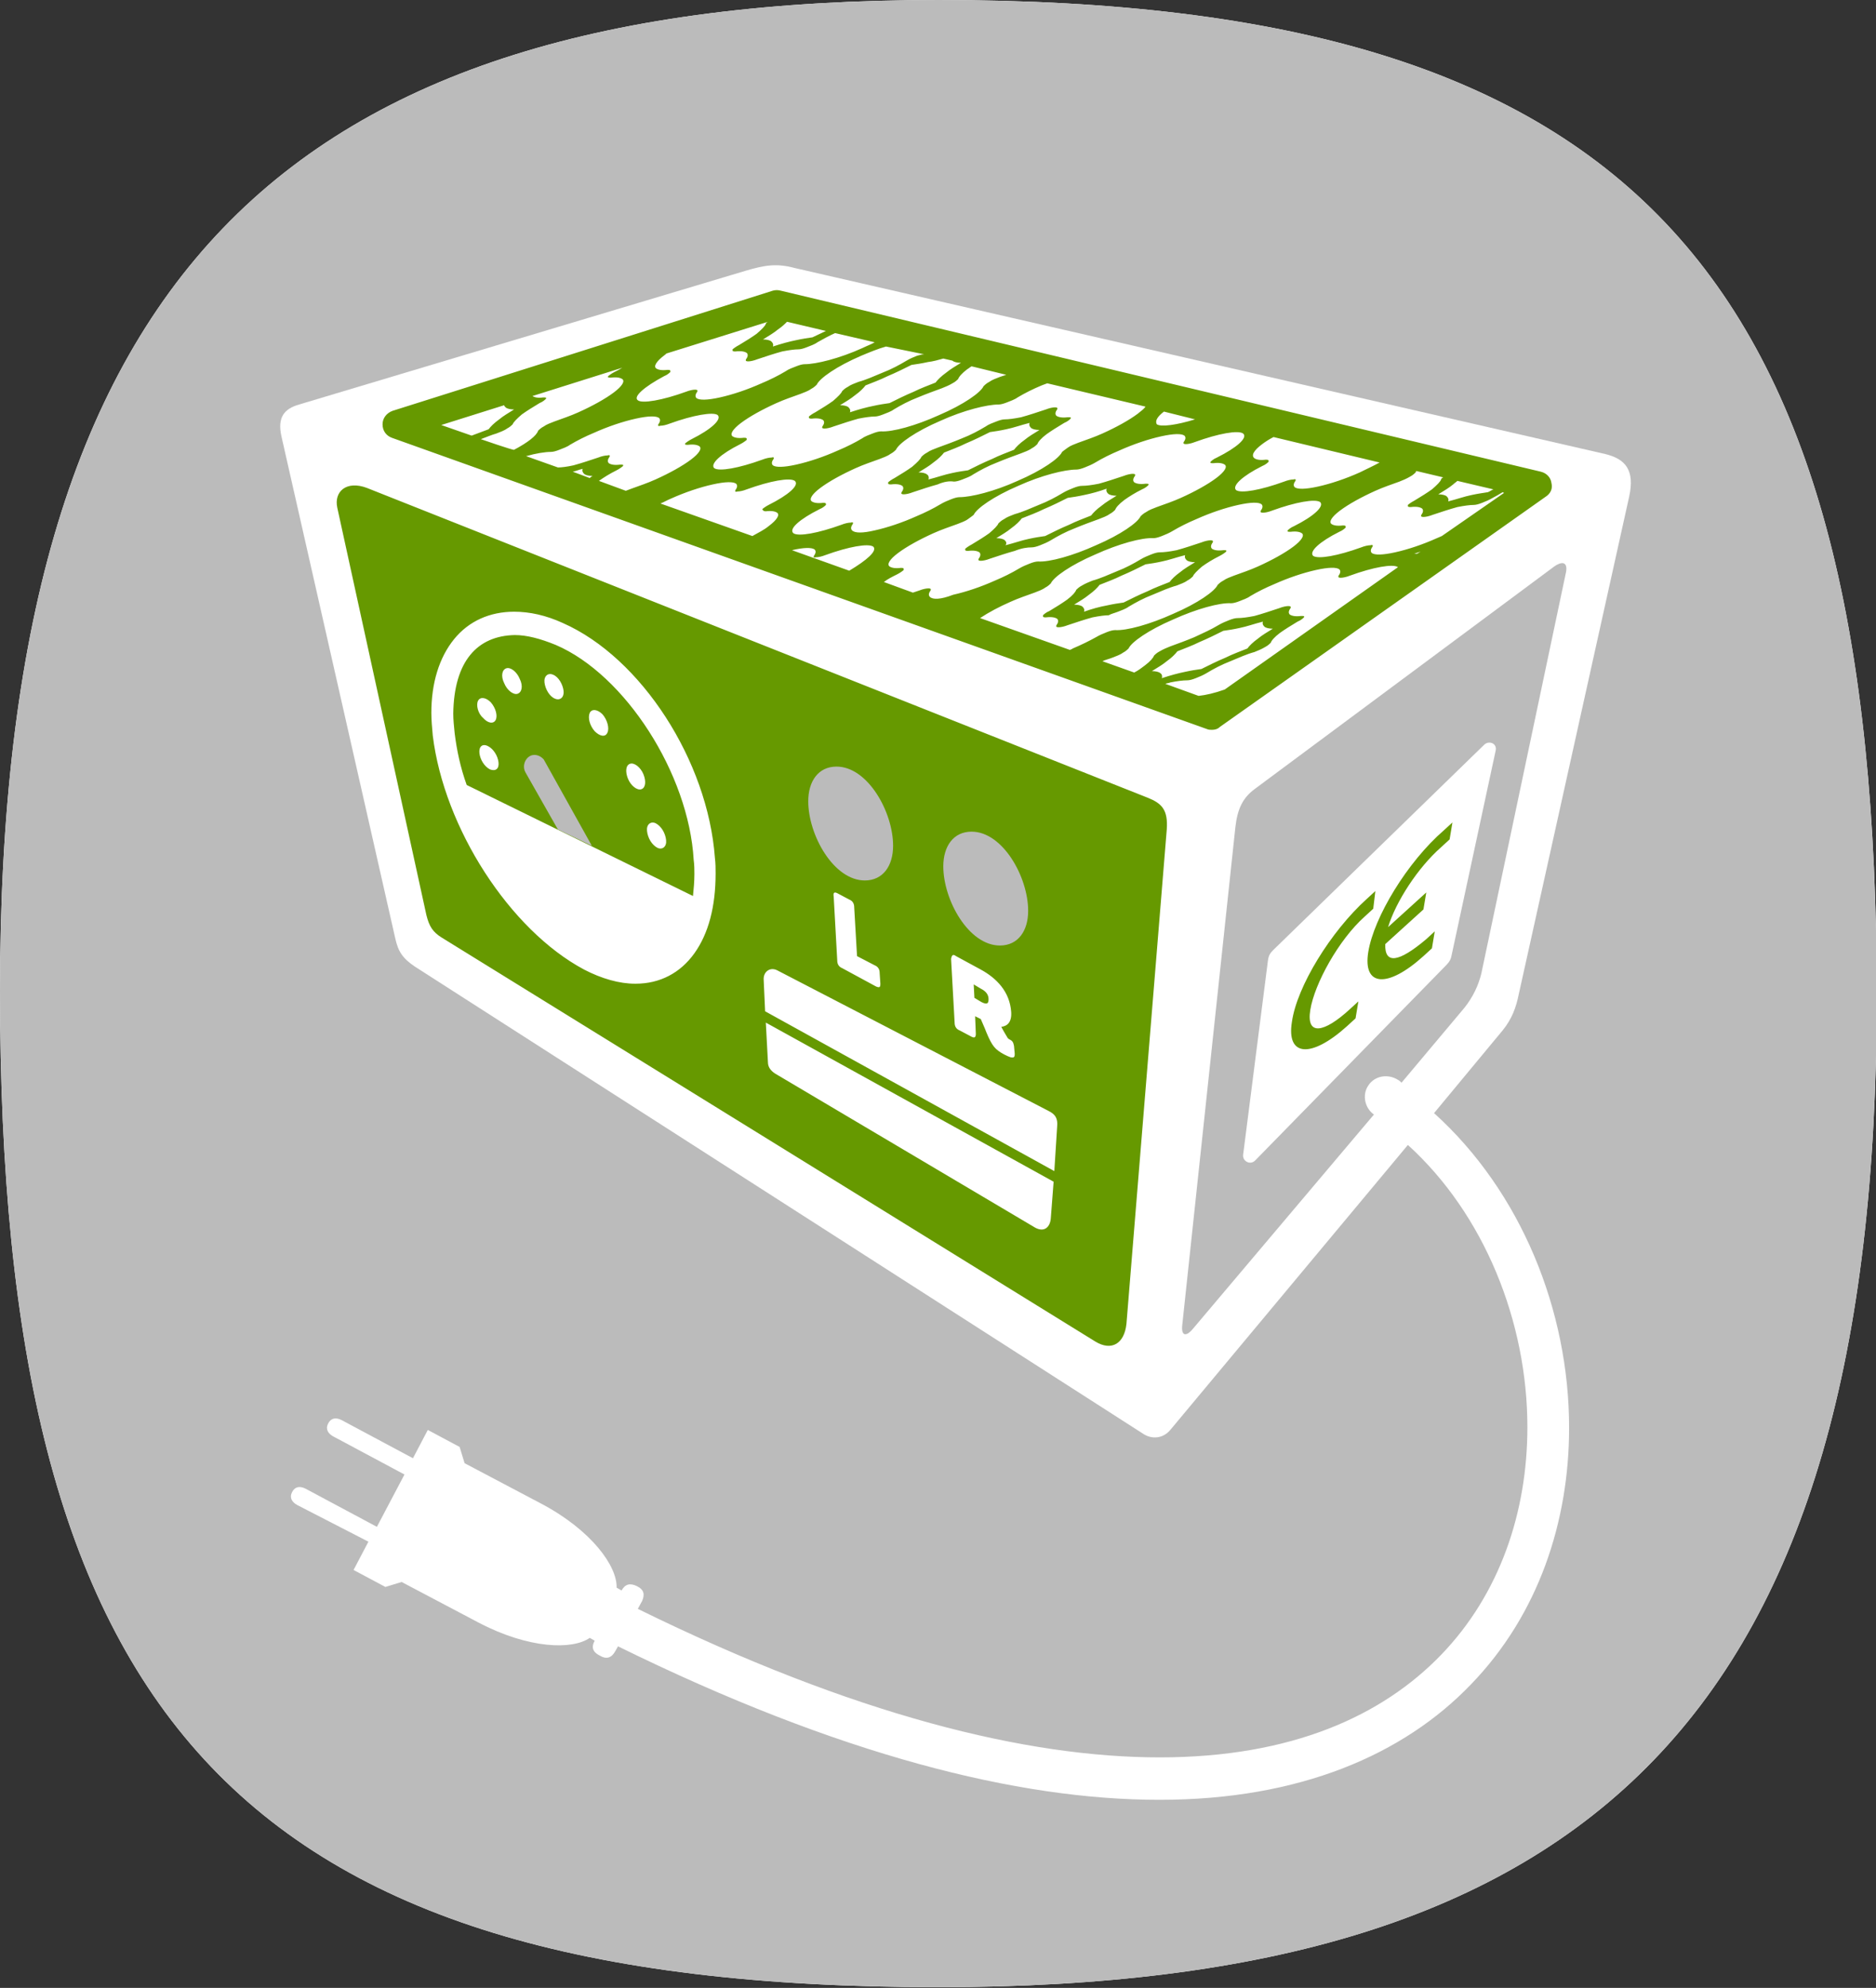
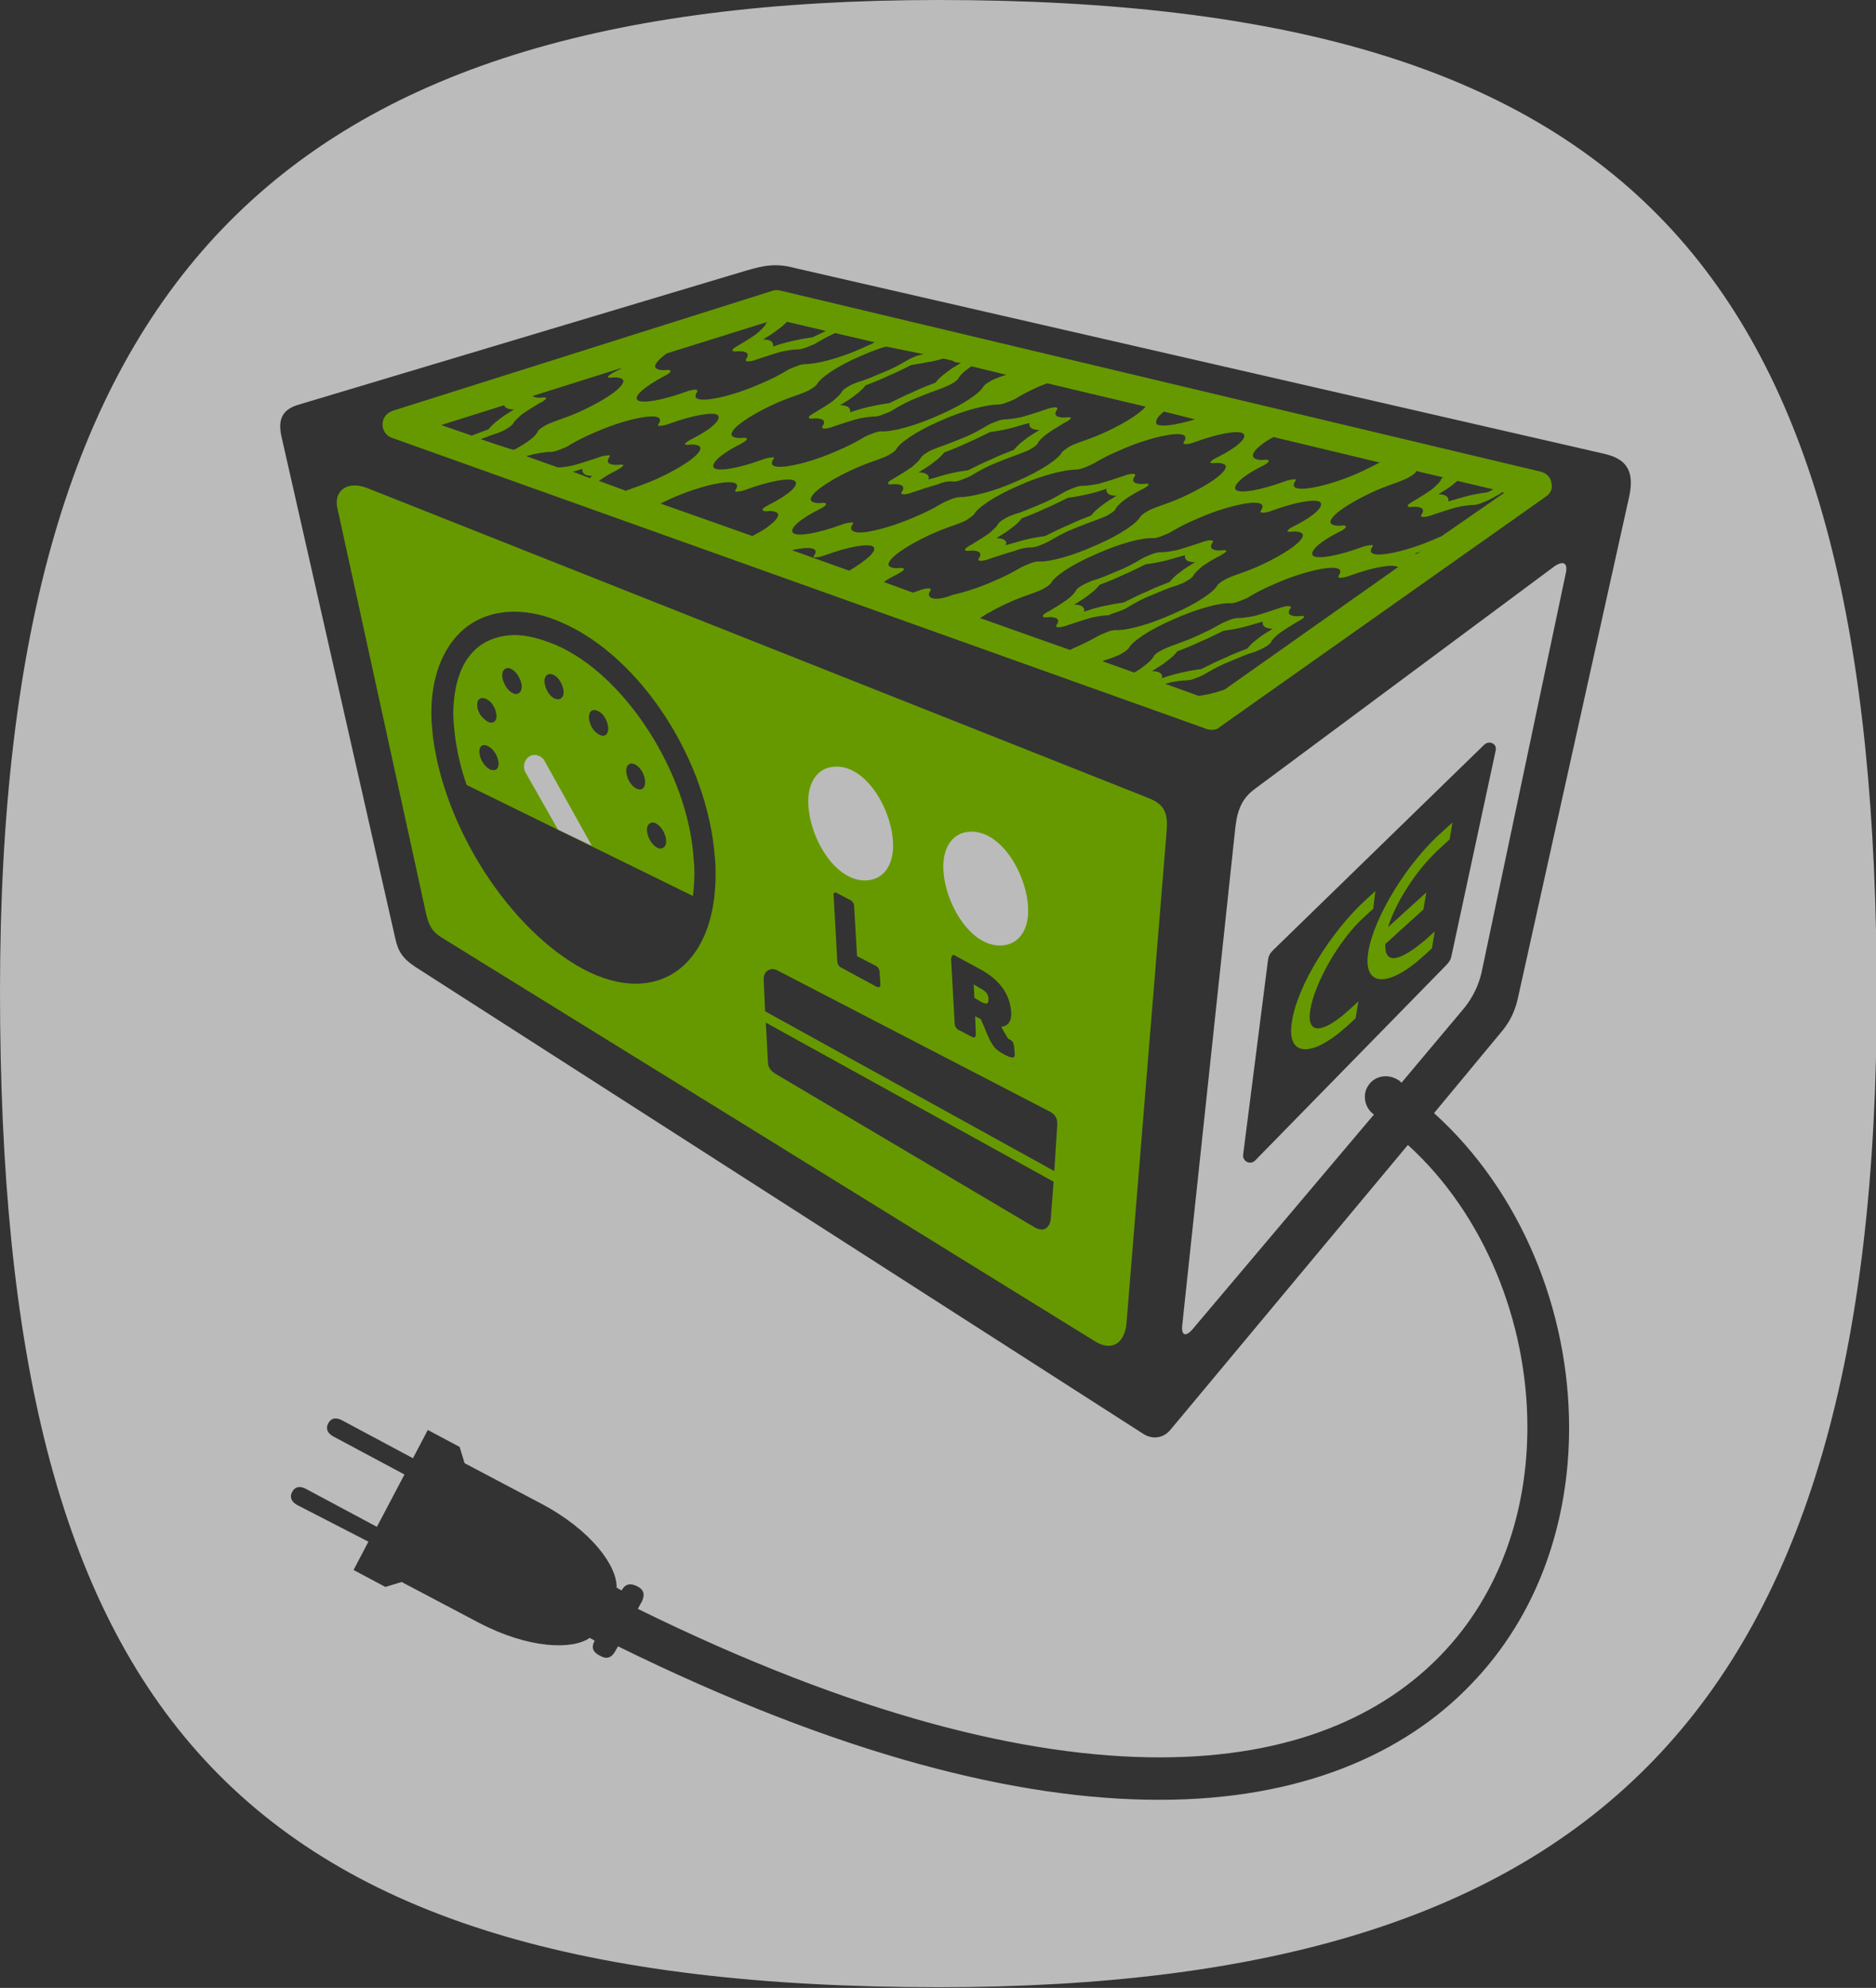
<svg xmlns="http://www.w3.org/2000/svg" version="1.1" id="Laag_1" x="0px" y="0px" viewBox="0 0 265.3 281.1" style="enable-background:new 0 0 265.3 281.1;" xml:space="preserve">
  <rect x="0" y="0" width="265.3" height="281.1" fill="#333333" stroke="none" />
  <style type="text/css">
	.st0{fill:#FFFFFF;}
	.st1{fill:#669900;}
	.st2{fill:#BBBBBB;}
</style>
-   <path class="st0" d="M0,140.1c0,102,32.8,140.9,132.7,140.9c92.9,0,132.7-39,132.7-140.1S232.5,0,132.7,0C39.8,0,0,39.4,0,140.1z" />
  <path class="st1" d="M138.8,141.7c0.8,0.4,1,0.2,1-0.4s-0.3-1.1-1.1-1.5l-1-0.6l0.1,1.9L138.8,141.7L138.8,141.7z M78.6,91.2  c-2.2-0.9-4.1-1.4-5.8-1.4c-5.3,0.1-8.6,3.7-8.7,11.1c0,0.9,0.1,1.8,0.2,2.8c0.3,2.4,0.8,4.8,1.7,7.3L98,126.7c0.1-1,0.2-2,0.2-3.1  c0-0.6,0-1.3-0.1-2C97.4,109.4,88.4,95.4,78.6,91.2L78.6,91.2z M67.6,99.1c0.3-0.6,1.1-0.5,1.8,0.2c0.7,0.8,1,1.9,0.7,2.5  c-0.3,0.6-1.1,0.5-1.8-0.3C67.6,100.9,67.3,99.7,67.6,99.1z M69.3,108.8c-0.8-0.4-1.4-1.4-1.5-2.3c-0.1-0.9,0.4-1.4,1.2-1  c0.8,0.4,1.4,1.4,1.5,2.3C70.6,108.7,70.1,109.1,69.3,108.8L69.3,108.8z M73.2,98.1c-0.6,0.2-1.5-0.5-1.9-1.5  c-0.5-1-0.3-1.9,0.3-2.1c0.6-0.2,1.5,0.5,1.9,1.5C74,97,73.8,97.9,73.2,98.1L73.2,98.1z M78.5,98.8c-0.8-0.3-1.4-1.4-1.5-2.3  c-0.1-0.9,0.5-1.4,1.2-1.1c0.8,0.3,1.4,1.4,1.5,2.3C79.8,98.6,79.2,99.1,78.5,98.8z M85.9,103.6c-0.3,0.7-1.1,0.5-1.8-0.2  c-0.7-0.8-1-1.9-0.7-2.6c0.3-0.6,1.1-0.5,1.8,0.2C85.9,101.8,86.2,103,85.9,103.6L85.9,103.6z M90.7,111.6c-0.6,0.2-1.5-0.5-1.9-1.5  c-0.4-1-0.3-1.9,0.3-2.1c0.6-0.2,1.5,0.5,1.9,1.5C91.4,110.5,91.3,111.4,90.7,111.6L90.7,111.6z M93,119.9c-0.8-0.4-1.4-1.4-1.5-2.4  c-0.1-0.9,0.5-1.4,1.2-1.1c0.8,0.4,1.4,1.4,1.5,2.4C94.3,119.7,93.7,120.2,93,119.9L93,119.9z M162.3,112.8L51.9,69  c-2.9-1.1-4.7,0.5-4.2,2.8l12.6,57.6c0.4,1.6,0.9,2.4,2.2,3.2l92.4,57.1c2.3,1.4,4.1,0.3,4.4-2.5l5.7-69.9  C165.2,114.5,164.3,113.6,162.3,112.8L162.3,112.8z M135.2,135.2l3.5,1.9c2.2,1.2,4.1,3.1,4.3,6c0.1,1.5-0.6,2-1.4,2.1  c0.2,0.4,0.5,0.9,0.8,1.4c0.1,0.2,0.2,0.3,0.4,0.4c0.4,0.2,0.5,0.4,0.6,0.9l0.1,1.1c0,0.5-0.1,0.6-0.6,0.5c-0.3-0.1-0.5-0.2-0.9-0.4  c-1.3-0.7-1.7-1.2-2.5-3.1c-0.3-0.8-0.6-1.4-0.8-1.9l-0.8-0.4l0.1,2.5c0,0.5-0.2,0.6-0.6,0.4l-1.7-0.9c-0.5-0.2-0.7-0.6-0.7-1.1  l-0.5-9C134.6,135,134.8,134.9,135.2,135.2L135.2,135.2z M118.4,126.3l1.7,0.9c0.5,0.2,0.7,0.6,0.7,1.1l0.4,6.9l2.5,1.3  c0.5,0.2,0.7,0.6,0.7,1.1l0.1,1.5c0,0.5-0.1,0.6-0.6,0.4l-4.8-2.6c-0.5-0.2-0.7-0.6-0.7-1.1l-0.5-9  C117.8,126.2,118,126.1,118.4,126.3L118.4,126.3z M98.2,134.8c-2,2.8-4.9,4.3-8.3,4.3h-0.1c-2.2,0-4.7-0.7-7.2-2  c-10.5-5.6-19.8-20-21.4-33.1c-0.1-1.1-0.2-2.2-0.2-3.2c0-4.2,1.1-7.8,3.2-10.4c2.1-2.6,5.1-3.9,8.5-3.9c2.2,0,4.5,0.5,6.9,1.6  c11.1,4.9,20.5,19.5,21.5,33.2c0.1,0.8,0.1,1.5,0.1,2.2C101.2,128.2,100.2,132,98.2,134.8L98.2,134.8z M148.6,172.3  c-0.1,1.2-0.9,2-2.2,1.3l-36.8-21.8c-0.6-0.4-1-0.9-1-1.6l-0.3-5.6l40.7,22.5L148.6,172.3L148.6,172.3z M149.1,165.6L108.2,143  l-0.2-4.4c-0.1-1.2,0.9-1.9,1.9-1.4l38.4,19.9c1,0.5,1.3,1.1,1.2,2.2L149.1,165.6L149.1,165.6z M158.1,86.5c0.5-0.2,1.1-0.4,1.5-0.7  c1-0.6,2.1-1.2,3.4-1.7c1.2-0.5,2.3-1,3.4-1.3c0.5-0.2,1.1-0.4,1.5-0.7c0.4-0.2,0.7-0.5,0.8-0.6c0.1-0.3,0.6-0.8,1.3-1.4  c0.7-0.5,1.5-1,2.5-1.5c0.4-0.2,0.8-0.5,0.9-0.6c0.1-0.2,0-0.2-0.4-0.2c-0.8,0.1-1.3,0-1.6-0.2c-0.2-0.2-0.2-0.5,0.1-0.9  c0.1-0.2,0-0.3-0.3-0.3c-0.3,0-0.8,0.1-1.3,0.3c-1.2,0.4-2.4,0.8-3.5,1.1c-1,0.2-1.8,0.3-2.4,0.3c-0.3,0-0.7,0.1-1.2,0.3  c-0.5,0.2-1,0.4-1.5,0.7c-1,0.6-2.1,1.2-3.4,1.7c-1.2,0.5-2.3,1-3.4,1.3c-0.5,0.2-1,0.4-1.5,0.7c-0.4,0.2-0.7,0.5-0.8,0.6  c-0.1,0.3-0.5,0.8-1.3,1.4c-0.7,0.5-1.5,1-2.5,1.6c-0.5,0.2-0.8,0.5-0.9,0.6c0,0.1,0,0.1,0,0.2c0.1,0.1,0.2,0.1,0.4,0.1  c0.8-0.1,1.3,0,1.6,0.2l0,0c0.2,0.2,0.2,0.5-0.1,0.9c-0.1,0.2,0,0.3,0.3,0.3c0.3,0,0.8-0.1,1.3-0.3c1.2-0.4,2.4-0.8,3.5-1.1  c1-0.2,1.8-0.3,2.3-0.3C157.1,86.8,157.6,86.7,158.1,86.5L158.1,86.5z M153.3,86.5c0.1-0.3,0-0.5-0.2-0.7c-0.2-0.2-0.7-0.3-1.2-0.3  c0.8-0.5,1.5-0.9,2.1-1.4c0.7-0.5,1.2-1,1.5-1.4c1-0.4,2.1-0.8,3.1-1.3c1.2-0.5,2.4-1.1,3.4-1.6c0.7-0.1,1.4-0.2,2.3-0.4  c1-0.2,2.1-0.6,3.3-0.9c-0.1,0.3,0,0.5,0.2,0.7c0.2,0.2,0.7,0.3,1.2,0.3c-0.8,0.5-1.5,0.9-2.1,1.4c-0.7,0.5-1.2,1-1.5,1.4  c-1,0.4-2.1,0.8-3.1,1.3c-1.2,0.5-2.4,1.1-3.4,1.6c-0.7,0.1-1.4,0.2-2.3,0.4C155.5,85.8,154.4,86.1,153.3,86.5L153.3,86.5z   M145.9,77.4c0.3,0,0.7-0.1,1.2-0.3c0.5-0.2,1-0.4,1.5-0.7c1-0.6,2.1-1.2,3.4-1.7c1.2-0.5,2.3-0.9,3.4-1.3c0.5-0.2,1.1-0.4,1.5-0.7  c0.4-0.2,0.7-0.5,0.8-0.6c0.1-0.3,0.5-0.8,1.3-1.4c0.7-0.5,1.5-1,2.5-1.5c0.5-0.2,0.8-0.5,0.9-0.6c0.1-0.2,0-0.2-0.4-0.2  c-0.8,0.1-1.3,0-1.6-0.2c-0.2-0.2-0.2-0.5,0.1-0.9c0.1-0.2,0-0.3-0.3-0.3c-0.3,0-0.8,0.1-1.3,0.3c-1.2,0.4-2.4,0.8-3.5,1.1  c-1,0.2-1.8,0.3-2.4,0.3c-0.3,0-0.7,0.1-1.2,0.3c-0.5,0.2-1,0.4-1.5,0.7c-1,0.6-2.1,1.2-3.4,1.7c-1.2,0.5-2.3,1-3.4,1.3  c-0.5,0.2-1.1,0.4-1.5,0.7c-0.4,0.2-0.7,0.5-0.8,0.6c-0.1,0.3-0.6,0.8-1.3,1.4c-0.7,0.5-1.5,1-2.5,1.6c-0.4,0.2-0.8,0.5-0.9,0.6  c0,0.1,0,0.1,0,0.2c0.1,0.1,0.2,0.1,0.4,0.1c0.8-0.1,1.3,0,1.6,0.2c0.2,0.2,0.2,0.5-0.1,0.9c-0.1,0.2,0,0.3,0.3,0.3  c0.3,0,0.8-0.1,1.3-0.3c1.2-0.4,2.4-0.8,3.5-1.1C144.5,77.5,145.3,77.4,145.9,77.4L145.9,77.4z M142.1,76.4L142.1,76.4  c-0.2-0.2-0.7-0.3-1.2-0.3c0.8-0.5,1.5-0.9,2.1-1.4c0.7-0.5,1.2-1,1.5-1.4c1-0.4,2.1-0.8,3.1-1.3c1.2-0.5,2.4-1.1,3.4-1.6  c0.7-0.1,1.4-0.2,2.3-0.4c1-0.2,2.1-0.5,3.2-0.9c-0.1,0.3,0,0.5,0.2,0.7c0.2,0.2,0.7,0.3,1.2,0.3c-0.8,0.5-1.5,0.9-2.1,1.4  c-0.7,0.5-1.2,1-1.5,1.4c-1,0.4-2.1,0.8-3.1,1.3c-1.2,0.5-2.4,1.1-3.4,1.6c-0.7,0.1-1.4,0.2-2.3,0.4c-1,0.2-2.1,0.6-3.3,0.9  C142.4,76.8,142.3,76.6,142.1,76.4L142.1,76.4z M134.9,68.1c0.3,0,0.7-0.1,1.2-0.3c0.5-0.2,1.1-0.4,1.5-0.7c1-0.6,2.1-1.2,3.4-1.7  c1.2-0.5,2.3-0.9,3.4-1.3c0.5-0.2,1.1-0.4,1.5-0.7c0.4-0.2,0.7-0.5,0.8-0.6c0.1-0.3,0.5-0.8,1.3-1.4c0.7-0.5,1.5-1,2.5-1.6  c0.5-0.2,0.8-0.5,0.9-0.6c0.1-0.2,0-0.2-0.4-0.2c-0.8,0.1-1.3,0-1.6-0.2c-0.2-0.2-0.2-0.5,0.1-0.9c0.1-0.2,0-0.3-0.3-0.3  c-0.3,0-0.8,0.1-1.3,0.3c-1.2,0.4-2.4,0.8-3.5,1.1c-1,0.2-1.8,0.3-2.3,0.3c-0.3,0-0.7,0.1-1.2,0.3c-0.5,0.2-1.1,0.4-1.5,0.7  c-1,0.6-2.1,1.2-3.4,1.7c-1.2,0.5-2.3,0.9-3.4,1.3c-0.5,0.2-1.1,0.4-1.5,0.7c-0.4,0.2-0.7,0.5-0.8,0.6c-0.1,0.3-0.6,0.8-1.3,1.4  c-0.7,0.5-1.5,1-2.5,1.6c-0.4,0.2-0.8,0.5-0.9,0.6c0,0.1,0,0.1,0,0.2c0.1,0.1,0.2,0.1,0.4,0.1c0.8-0.1,1.3,0,1.6,0.2  c0.2,0.2,0.2,0.5-0.1,0.9c-0.1,0.2,0,0.3,0.3,0.3c0.3,0,0.8-0.1,1.3-0.3c1.2-0.4,2.4-0.8,3.5-1.1C133.5,68.1,134.3,68,134.9,68.1  L134.9,68.1z M131.1,67.1c-0.2-0.2-0.7-0.3-1.2-0.3c0.8-0.5,1.5-0.9,2.1-1.4c0.7-0.5,1.2-1,1.5-1.4c1-0.4,2.1-0.8,3.1-1.3  c1.2-0.5,2.4-1.1,3.4-1.6c0.7-0.1,1.4-0.2,2.3-0.4c1-0.2,2.1-0.6,3.3-0.9c-0.1,0.3,0,0.5,0.2,0.7c0.2,0.2,0.7,0.3,1.2,0.3  c-0.8,0.5-1.5,0.9-2.1,1.4c-0.7,0.5-1.2,1-1.5,1.4c-1,0.4-2.1,0.8-3.1,1.3c-1.2,0.5-2.4,1.1-3.4,1.6c-0.7,0.1-1.4,0.2-2.3,0.4  c-1,0.2-2.1,0.6-3.3,0.9C131.4,67.5,131.3,67.2,131.1,67.1L131.1,67.1z M219.4,68.3c-0.1-0.8-0.7-1.4-1.5-1.6L110.4,41.1  c-0.4-0.1-0.7-0.1-1.1,0L55.5,58.1c-0.8,0.3-1.4,1-1.4,1.9c0,0.9,0.5,1.6,1.3,1.9l115.3,41.2c0.2,0.1,0.5,0.1,0.7,0.1  c0.4,0,0.8-0.1,1.1-0.4l46-32.5C219.3,69.8,219.6,69.1,219.4,68.3L219.4,68.3z M206.1,68l5.1,1.2c-0.3,0.1-0.5,0.3-0.8,0.4  c-0.6,0.1-1.4,0.2-2.3,0.4c-1,0.2-2.1,0.6-3.3,0.9c0.1-0.3,0-0.5-0.2-0.7c-0.2-0.2-0.7-0.3-1.2-0.3c0.8-0.5,1.5-0.9,2.1-1.4  C205.7,68.3,205.9,68.2,206.1,68L206.1,68z M178.5,62.8c0.4-0.3,1-0.7,1.6-1l15,3.6c-0.9,0.5-1.8,0.9-2.8,1.4c-2,0.9-4.1,1.6-5.9,2  c-1.8,0.4-2.9,0.4-3.3,0.1c-0.2-0.2-0.2-0.5,0.1-0.9c0.1-0.2,0-0.3-0.3-0.2c-0.3,0-0.8,0.1-1.3,0.3c-3.3,1.2-6.1,1.7-6.8,1.2  c-0.6-0.6,0.9-2,3.7-3.4c0.5-0.2,0.8-0.5,0.9-0.6c0-0.1,0-0.1,0-0.2c-0.1-0.1-0.2-0.1-0.4-0.1c-0.8,0.1-1.3,0-1.6-0.2  C176.9,64.4,177.3,63.7,178.5,62.8L178.5,62.8z M164.6,58.2l4.4,1.1c-2.6,0.8-4.8,1.1-5.4,0.7C163.3,59.5,163.7,58.9,164.6,58.2  L164.6,58.2z M133.4,50.7l1.3,0.3c0,0,0,0,0,0c0.2,0.2,0.7,0.3,1.2,0.3c-0.8,0.5-1.5,0.9-2.1,1.4c-0.7,0.5-1.2,1-1.5,1.4  c-1,0.4-2.1,0.8-3.1,1.3c-1.2,0.5-2.4,1.1-3.4,1.6c-0.7,0.1-1.4,0.2-2.3,0.4c-1,0.2-2.1,0.5-3.3,0.9c0.1-0.3,0-0.5-0.2-0.7  c-0.2-0.2-0.7-0.3-1.2-0.3c0.8-0.5,1.5-0.9,2.1-1.4c0.7-0.5,1.2-1,1.5-1.4c1-0.4,2.1-0.8,3.1-1.3c1.2-0.5,2.4-1.1,3.4-1.6  c0.7-0.1,1.4-0.2,2.3-0.4C132,51.1,132.7,50.9,133.4,50.7L133.4,50.7z M130.7,50.1c-0.3,0-0.6,0.1-1,0.2c-0.5,0.2-1,0.4-1.5,0.7  c-1,0.6-2.1,1.2-3.4,1.7c-1.2,0.5-2.3,1-3.4,1.3c-0.5,0.2-1.1,0.4-1.5,0.7c-0.4,0.2-0.7,0.5-0.8,0.6c-0.1,0.3-0.6,0.8-1.3,1.4  c-0.7,0.5-1.5,1-2.5,1.6c-0.4,0.2-0.8,0.5-0.9,0.6c0,0.1,0,0.1,0,0.2c0.1,0.1,0.2,0.1,0.4,0.1c0.8-0.1,1.3,0,1.6,0.2  c0.2,0.2,0.2,0.5-0.1,0.9c-0.1,0.2,0,0.3,0.3,0.3c0.3,0,0.8-0.1,1.3-0.3c1.2-0.4,2.4-0.8,3.5-1.1c1-0.2,1.8-0.3,2.3-0.3  c0.3,0,0.7-0.1,1.2-0.3c0.5-0.2,1.1-0.4,1.5-0.7c1-0.6,2.1-1.2,3.4-1.7c1.2-0.5,2.3-0.9,3.4-1.3c0.5-0.2,1-0.4,1.5-0.7  c0.4-0.2,0.7-0.5,0.8-0.6c0.1-0.3,0.5-0.8,1.3-1.4c0.2-0.1,0.4-0.3,0.6-0.4l4.9,1.2c-0.3,0.1-0.6,0.2-0.9,0.3  c-0.5,0.2-1.1,0.4-1.5,0.7c-0.4,0.2-0.7,0.5-0.8,0.6c-0.4,0.9-2.8,2.6-6.3,4.1c-3.3,1.5-6.6,2.4-8.2,2.3c-0.3,0-0.7,0.1-1.2,0.3  s-1.1,0.4-1.5,0.7c-1,0.6-2.2,1.2-3.4,1.7c-2,0.9-4.1,1.6-5.9,2c-1.8,0.4-2.9,0.4-3.3,0.1c-0.2-0.2-0.2-0.5,0.1-0.9  c0.1-0.2,0-0.3-0.3-0.2c-0.3,0-0.8,0.1-1.3,0.3c-3.3,1.2-6.1,1.7-6.8,1.2c-0.6-0.6,0.9-2,3.7-3.4c0.4-0.2,0.8-0.5,0.9-0.6  c0-0.1,0-0.1,0-0.2c-0.1-0.1-0.2-0.1-0.4-0.1c-0.8,0.1-1.3,0-1.6-0.2c-0.4-0.3,0-1,1.2-1.9c1.2-0.9,3-1.9,5-2.8  c1.1-0.5,2.3-0.9,3.4-1.3c0.5-0.2,1.1-0.4,1.5-0.7c0.4-0.2,0.7-0.5,0.8-0.6c0.4-0.9,2.8-2.6,6.3-4.1c1.2-0.5,2.4-1,3.5-1.3  L130.7,50.1L130.7,50.1z M110,46.6c0.6-0.4,1-0.8,1.3-1.1l5.5,1.3c-0.6,0.3-1.3,0.6-1.9,0.9c-0.7,0.1-1.4,0.2-2.3,0.4  c-1,0.2-2.1,0.5-3.3,0.9c0.1-0.3,0-0.5-0.2-0.7c-0.2-0.2-0.7-0.3-1.2-0.3C108.7,47.5,109.4,47.1,110,46.6L110,46.6z M93.9,53.2  c0.5-0.2,0.8-0.5,0.9-0.6c0-0.1,0-0.1,0-0.2c-0.1-0.1-0.2-0.1-0.4-0.1c-0.8,0.1-1.3,0-1.6-0.2c-0.4-0.3,0-1,1.2-1.9  c0.1-0.1,0.2-0.1,0.2-0.2l14.4-4.5c-0.2,0.1-0.3,0.2-0.3,0.3c-0.1,0.3-0.6,0.8-1.3,1.4c-0.7,0.5-1.5,1-2.5,1.6  c-0.4,0.2-0.8,0.5-0.9,0.6c0,0.1,0,0.1,0,0.2c0.1,0.1,0.2,0.1,0.4,0.1c0.8-0.1,1.3,0,1.6,0.2l0,0c0.2,0.2,0.2,0.5-0.1,0.9  c-0.1,0.2,0,0.3,0.3,0.3c0.3,0,0.8-0.1,1.3-0.3c1.2-0.4,2.4-0.8,3.5-1.1c1-0.2,1.8-0.3,2.3-0.3c0.3,0,0.7-0.1,1.2-0.3  s1.1-0.4,1.5-0.7c0.7-0.4,1.6-0.9,2.5-1.3l5.6,1.3c-0.5,0.3-1.1,0.5-1.7,0.8c-3.3,1.5-6.6,2.3-8.2,2.3c-0.3,0-0.7,0.1-1.2,0.3  s-1.1,0.4-1.5,0.7c-1,0.6-2.2,1.2-3.4,1.7c-2,0.9-4.1,1.6-5.9,2c-1.8,0.4-2.9,0.4-3.3,0.1c-0.2-0.2-0.2-0.5,0.1-0.9  c0.1-0.2,0-0.3-0.3-0.3c-0.3,0-0.8,0.1-1.3,0.3c-3.3,1.2-6.2,1.7-6.8,1.2C89.5,56.1,91.1,54.7,93.9,53.2L93.9,53.2z M62.4,60.1  l8.9-2.8c0,0.1,0.1,0.2,0.2,0.3c0.2,0.2,0.7,0.3,1.2,0.3c-0.8,0.5-1.5,0.9-2.1,1.4c-0.7,0.5-1.2,1-1.5,1.4c-0.8,0.3-1.6,0.6-2.4,0.9  L62.4,60.1L62.4,60.1z M68,62.1c0.8-0.3,1.5-0.6,2.2-0.8c0.5-0.2,1.1-0.4,1.5-0.7c0.4-0.2,0.7-0.5,0.8-0.6c0.1-0.3,0.6-0.8,1.3-1.4  c0.7-0.5,1.5-1,2.5-1.6c0.5-0.2,0.8-0.5,0.9-0.6c0.1-0.2,0-0.2-0.4-0.2c-0.7,0.1-1.2,0-1.5-0.2l12.7-4c-0.3,0.2-0.7,0.4-1.1,0.6  c-0.4,0.2-0.8,0.5-0.9,0.6c-0.1,0.2,0.1,0.2,0.4,0.2c0.8-0.1,1.3,0,1.6,0.2c0.4,0.3,0,1-1.2,1.9c-1.2,0.9-3,1.9-5,2.8  c-1.1,0.5-2.3,0.9-3.4,1.3c-0.5,0.2-1.1,0.4-1.5,0.7c-0.4,0.2-0.7,0.5-0.8,0.6c-0.2,0.7-1.5,1.7-3.4,2.7C72.6,63.7,68,62.1,68,62.1z   M83.4,67.6L81,66.7c0.5-0.1,0.9-0.3,1.4-0.4c-0.1,0.3,0,0.5,0.2,0.7c0.2,0.2,0.7,0.3,1.2,0.3C83.6,67.4,83.5,67.5,83.4,67.6z   M89.3,69.1c-0.3,0.1-0.5,0.2-0.8,0.3L84.7,68c0,0,0,0,0,0c0.7-0.5,1.5-1,2.5-1.5c0.4-0.2,0.8-0.5,0.9-0.6c0.1-0.2,0-0.2-0.4-0.2  c-0.8,0.1-1.3,0-1.6-0.2c-0.2-0.2-0.2-0.5,0.1-0.9c0.1-0.2,0-0.3-0.3-0.2c-0.3,0-0.8,0.1-1.3,0.3c-1.2,0.4-2.4,0.8-3.5,1.1  c-0.9,0.2-1.7,0.3-2.2,0.3l-4.5-1.6c1.4-0.4,2.7-0.6,3.5-0.6c0.3,0,0.7-0.1,1.2-0.3s1.1-0.4,1.5-0.7c1-0.6,2.2-1.2,3.4-1.7  c2-0.9,4.1-1.6,5.9-2c1.8-0.4,2.9-0.4,3.3-0.1c0.2,0.2,0.2,0.5-0.1,0.9c-0.1,0.2,0,0.3,0.3,0.2c0.3,0,0.8-0.1,1.3-0.3  c3.3-1.2,6.2-1.7,6.8-1.2c0.6,0.6-0.9,2-3.7,3.4c-0.4,0.2-0.8,0.5-0.9,0.6c-0.1,0.2,0.1,0.2,0.4,0.2c0.8-0.1,1.3,0,1.6,0.2  c0.4,0.3,0,1-1.2,1.9c-1.2,0.9-3,1.9-5,2.8C91.6,68.3,90.4,68.7,89.3,69.1L89.3,69.1z M108.3,72.3c0.8-0.1,1.3,0,1.6,0.2  c0.4,0.3,0,1-1.2,1.9c-0.6,0.5-1.4,0.9-2.3,1.4l-13-4.6c0.5-0.2,1-0.5,1.5-0.7c2-0.9,4.1-1.6,5.9-2c1.8-0.4,2.9-0.4,3.3-0.1  c0.2,0.2,0.2,0.5-0.1,0.9c-0.1,0.2,0,0.3,0.3,0.2c0.3,0,0.8-0.1,1.3-0.3c3.3-1.2,6.1-1.7,6.8-1.2c0.7,0.6-0.9,2-3.7,3.4  c-0.4,0.2-0.8,0.5-0.9,0.6C107.9,72.2,108,72.3,108.3,72.3L108.3,72.3z M120.1,80.7l-8.1-2.9c1.7-0.4,2.8-0.4,3.2-0.1  c0.2,0.2,0.2,0.5-0.1,0.9c-0.1,0.2,0,0.3,0.3,0.2c0.3,0,0.8-0.1,1.3-0.3c3.3-1.2,6.1-1.7,6.8-1.2C124.1,77.9,122.6,79.2,120.1,80.7  L120.1,80.7z M120.5,75c-0.2-0.2-0.2-0.5,0.1-0.9c0.1-0.2,0-0.3-0.3-0.2c-0.3,0-0.8,0.1-1.3,0.3c-3.3,1.2-6.1,1.7-6.8,1.2  c-0.7-0.6,0.9-2,3.7-3.4c0.5-0.2,0.8-0.5,0.9-0.6c0-0.1,0-0.1,0-0.2c-0.1-0.1-0.2-0.1-0.4-0.1c-0.8,0.1-1.3,0-1.6-0.2  c-0.4-0.3,0-1,1.2-1.9c1.2-0.9,3-1.9,5-2.8c1.1-0.5,2.3-0.9,3.4-1.3c0.5-0.2,1.1-0.4,1.5-0.7c0.4-0.2,0.7-0.5,0.8-0.6  c0.4-0.9,2.8-2.6,6.3-4.1c3.3-1.5,6.6-2.3,8.2-2.3c0.3,0,0.7-0.1,1.2-0.3c0.5-0.2,1.1-0.4,1.5-0.7c1-0.6,2.2-1.2,3.4-1.7  c0.3-0.1,0.5-0.2,0.8-0.3l13.9,3.3c-0.2,0.3-0.6,0.6-1.1,1c-1.2,0.9-3,1.9-5,2.8c-1.1,0.5-2.3,0.9-3.4,1.3c-0.5,0.2-1.1,0.4-1.5,0.7  s-0.7,0.5-0.8,0.6c-0.4,0.9-2.8,2.6-6.3,4.1c-3.3,1.5-6.6,2.3-8.2,2.3c-0.3,0-0.7,0.1-1.2,0.3c-0.5,0.2-1,0.4-1.5,0.7  c-1,0.6-2.2,1.2-3.4,1.7c-2,0.9-4.1,1.6-5.9,2C122,75.4,120.9,75.4,120.5,75L120.5,75z M131.5,84.4c-0.2-0.2-0.2-0.5,0.1-0.9  c0.1-0.2,0-0.3-0.3-0.3c-0.3,0-0.8,0.1-1.3,0.3c-0.3,0.1-0.6,0.2-0.9,0.3l-4.1-1.5c0.5-0.4,1.1-0.7,1.9-1.1c0.4-0.2,0.8-0.5,0.9-0.6  c0-0.1,0-0.1,0-0.2c-0.1-0.1-0.2-0.1-0.4-0.1c-0.8,0.1-1.3,0-1.6-0.2c-0.4-0.3,0-1,1.2-1.9c1.2-0.9,3-1.9,5-2.8  c1.1-0.5,2.3-0.9,3.4-1.3c0.5-0.2,1.1-0.4,1.5-0.7s0.7-0.5,0.8-0.6c0.4-0.9,2.8-2.6,6.3-4.1c3.3-1.5,6.6-2.3,8.2-2.3  c0.3,0,0.7-0.1,1.2-0.3c0.5-0.2,1-0.4,1.5-0.7c1-0.6,2.2-1.2,3.4-1.7c2-0.9,4.1-1.6,5.9-2c1.8-0.4,2.9-0.4,3.3-0.1  c0.2,0.2,0.2,0.5-0.1,0.9c-0.1,0.2,0,0.3,0.3,0.3c0.3,0,0.8-0.1,1.3-0.3c3.3-1.2,6.1-1.7,6.8-1.2c0.7,0.6-0.9,2-3.7,3.4  c-0.5,0.2-0.8,0.5-0.9,0.6c-0.1,0.2,0.1,0.2,0.4,0.2c0.8-0.1,1.3,0,1.6,0.2c0.4,0.3,0,1-1.2,1.9c-1.2,0.9-3,1.9-5,2.8  c-1.1,0.5-2.3,0.9-3.4,1.3c-0.5,0.2-1.1,0.4-1.5,0.7c-0.4,0.2-0.7,0.5-0.8,0.6c-0.4,0.9-2.8,2.6-6.3,4.1c-3.3,1.5-6.6,2.4-8.2,2.3  c-0.3,0-0.7,0.1-1.2,0.3c-0.5,0.2-1,0.4-1.5,0.7c-1,0.6-2.2,1.2-3.4,1.7c-2,0.9-4.1,1.6-5.9,2C133,84.8,131.9,84.8,131.5,84.4  L131.5,84.4z M151.7,91.7c-0.1,0.1-0.2,0.1-0.4,0.2l-12.7-4.5c1.2-0.8,2.7-1.6,4.3-2.3c1.1-0.5,2.3-0.9,3.4-1.3  c0.5-0.2,1.1-0.4,1.5-0.7c0.4-0.2,0.7-0.5,0.8-0.6c0.4-0.9,2.8-2.6,6.3-4.1c3.3-1.5,6.6-2.4,8.2-2.3c0.3,0,0.7-0.1,1.2-0.3  c0.5-0.2,1-0.4,1.5-0.7c1-0.6,2.2-1.2,3.4-1.7c2-0.9,4.1-1.6,5.9-2c1.8-0.4,2.9-0.4,3.3-0.1c0.2,0.2,0.2,0.5-0.1,0.9  c-0.1,0.2,0,0.3,0.3,0.3c0.3,0,0.8-0.1,1.3-0.3c3.3-1.2,6.1-1.7,6.8-1.2c0.6,0.6-0.9,2-3.7,3.4c-0.5,0.2-0.8,0.5-0.9,0.6  c-0.1,0.2,0.1,0.2,0.4,0.2c0.8-0.1,1.3,0,1.6,0.2c0.4,0.3,0,1-1.2,1.9c-1.2,0.9-3,1.9-5,2.8c-1.1,0.5-2.3,0.9-3.4,1.3  c-0.5,0.2-1.1,0.4-1.5,0.7c-0.4,0.2-0.7,0.5-0.8,0.6c-0.4,0.9-2.8,2.6-6.3,4.1c-3.3,1.5-6.6,2.4-8.2,2.3c-0.3,0-0.7,0.1-1.2,0.3  c-0.5,0.2-1,0.4-1.5,0.7C154.1,90.6,152.9,91.2,151.7,91.7L151.7,91.7z M164.1,95.2c-0.2-0.2-0.7-0.3-1.2-0.3  c0.8-0.5,1.5-0.9,2.1-1.4c0.7-0.5,1.2-1,1.5-1.4c1-0.4,2.1-0.8,3.1-1.3c1.2-0.5,2.4-1.1,3.4-1.6c0.7-0.1,1.4-0.2,2.3-0.4  c1-0.2,2.1-0.6,3.3-0.9c-0.1,0.3,0,0.5,0.2,0.7c0.2,0.2,0.7,0.3,1.2,0.3c-0.8,0.5-1.5,0.9-2.1,1.4c-0.7,0.5-1.2,1-1.5,1.4  c-1,0.4-2.1,0.8-3.1,1.3c-1.2,0.5-2.4,1.1-3.4,1.6c-0.7,0.1-1.4,0.2-2.3,0.4c-1,0.2-2.1,0.5-3.3,0.9  C164.4,95.6,164.3,95.3,164.1,95.2L164.1,95.2z M173.2,97.5c-1.4,0.5-2.7,0.8-3.7,0.9l-4.7-1.7c0.2-0.1,0.5-0.1,0.7-0.2  c1-0.2,1.8-0.3,2.4-0.3c0.3,0,0.7-0.1,1.2-0.3c0.5-0.2,1-0.4,1.5-0.7c1-0.6,2.1-1.2,3.4-1.7c1.2-0.5,2.3-1,3.4-1.3  c0.5-0.2,1-0.4,1.5-0.7c0.4-0.2,0.7-0.5,0.8-0.6c0.1-0.3,0.5-0.8,1.3-1.4c0.7-0.5,1.5-1,2.5-1.6c0.5-0.2,0.8-0.5,0.9-0.6  c0.1-0.2,0-0.2-0.4-0.2c-0.8,0.1-1.3,0-1.6-0.2c-0.2-0.2-0.2-0.5,0.1-0.9c0.1-0.2,0-0.3-0.3-0.3c-0.3,0-0.8,0.1-1.3,0.3  c-1.2,0.4-2.4,0.8-3.5,1.1c-1,0.2-1.8,0.3-2.4,0.3c-0.3,0-0.7,0.1-1.2,0.3c-0.5,0.2-1,0.4-1.5,0.7c-1,0.6-2.1,1.1-3.4,1.7  c-1.2,0.5-2.3,0.9-3.4,1.3c-0.5,0.2-1,0.4-1.5,0.7c-0.4,0.2-0.7,0.5-0.8,0.6c-0.1,0.3-0.5,0.8-1.3,1.4c-0.4,0.3-0.9,0.7-1.5,1  l-4.5-1.6c0.4-0.2,0.9-0.3,1.4-0.5c0.5-0.2,1.1-0.4,1.5-0.7c0.4-0.2,0.7-0.5,0.8-0.6c0.4-0.9,2.8-2.6,6.3-4.1  c3.3-1.5,6.6-2.4,8.2-2.3c0.3,0,0.7-0.1,1.2-0.3c0.5-0.2,1.1-0.4,1.5-0.7c1-0.6,2.2-1.2,3.4-1.7c2-0.9,4.1-1.6,5.9-2  c1.8-0.4,2.9-0.4,3.3-0.1c0.2,0.2,0.2,0.5-0.1,0.9c-0.1,0.2,0,0.3,0.3,0.3c0.3,0,0.8-0.1,1.3-0.3c3.3-1.2,6.1-1.7,6.8-1.2l0,0  L173.2,97.5L173.2,97.5z M200.4,78.3c-0.1,0-0.2,0-0.4,0c0.3-0.1,0.6-0.2,0.9-0.3L200.4,78.3L200.4,78.3z M203.9,75.8  c-0.2,0.1-0.5,0.2-0.7,0.3c-2,0.9-4.1,1.6-5.9,2c-1.8,0.4-2.9,0.4-3.3,0.1c-0.2-0.2-0.2-0.5,0.1-0.9c0.1-0.2,0-0.3-0.3-0.2  c-0.3,0-0.8,0.1-1.3,0.3c-3.3,1.2-6.1,1.7-6.8,1.2c-0.6-0.6,0.9-2,3.7-3.4c0.5-0.2,0.8-0.5,0.9-0.6c0-0.1,0-0.1,0-0.2  c-0.1-0.1-0.2-0.1-0.4-0.1c-0.8,0.1-1.3,0-1.6-0.2c-0.4-0.3,0-1,1.2-1.9c1.2-0.9,3-1.9,5-2.8c1.1-0.5,2.3-0.9,3.4-1.3  c0.5-0.2,1-0.4,1.5-0.7c0.4-0.2,0.7-0.5,0.8-0.6c0-0.1,0.1-0.2,0.1-0.2l3.8,0.9c-0.2,0.1-0.3,0.2-0.3,0.3c-0.1,0.3-0.6,0.8-1.3,1.4  c-0.7,0.5-1.5,1-2.5,1.6c-0.4,0.2-0.8,0.5-0.9,0.6c0,0.1,0,0.1,0,0.2c0.1,0.1,0.2,0.1,0.4,0.1c0.8-0.1,1.3,0,1.6,0.2  c0.2,0.2,0.2,0.5-0.1,0.9c-0.1,0.2,0,0.3,0.3,0.3c0.3,0,0.8-0.1,1.3-0.3c1.2-0.4,2.4-0.8,3.5-1.1c1-0.2,1.8-0.3,2.3-0.3  c0.3,0,0.7-0.1,1.2-0.3c0.5-0.2,1-0.4,1.5-0.7c0.4-0.2,0.9-0.5,1.4-0.8l0.2,0.1L203.9,75.8L203.9,75.8z M193.5,134.6  c-0.8,4.9,2.7,5.2,7.8,0.6l1.2-1.1l0.4-2.4l-1.2,1.1c-3.9,3.3-5.9,3.6-5.8,0.7l5.4-4.9l0.4-2.4l-5.4,4.9c1.1-3.6,4.2-8.4,7.5-11.3  l1.2-1.1l0.4-2.4l-1.2,1.1C199,121.9,194.3,129.7,193.5,134.6L193.5,134.6z M194.5,126l-1.2,1.1c-5.1,4.6-9.9,12.4-10.6,17.4  c-0.8,4.9,2.7,5.2,7.8,0.6l1.2-1.1l0.4-2.4l-1.2,1.1c-3.7,3.4-6.2,3.8-5.6,0.1s4-9.9,7.7-13.2l1.2-1.1L194.5,126L194.5,126z" />
  <path class="st2" d="M0,140.1c0,102,32.8,140.9,132.7,140.9c92.9,0,132.7-39,132.7-140.1S232.5,0,132.7,0C39.8,0,0,39.4,0,140.1z   M230.4,70.2l-15.6,70.3c-0.4,2-1,3.6-2.3,5.2l-9.7,11.7c12.3,11.1,19.1,27.9,19.1,44.5c0,13.2-4.3,26.4-13.9,36.3  c-9.5,9.9-24.2,16.3-44,16.3h-0.1c-19.9,0-45.2-6.3-76.5-21.7c0,0,0,0,0,0l-0.4,0.7c-0.5,0.9-1.2,1.2-2.2,0.6  c-1-0.5-1.2-1.2-0.7-2.1l-0.7-0.4c-2.4,1.7-8.6,1.6-15.8-2.2l-10.8-5.7l-2.3,0.7l-4.5-2.4l2.1-4L42,212.8c-0.7-0.4-1.1-1-0.7-1.8  c0.4-0.8,1.1-0.9,1.9-0.5l10.1,5.4l3.9-7.4l-10.1-5.4c-0.7-0.4-1.1-1-0.7-1.8c0.4-0.8,1.1-0.9,1.9-0.5l10.1,5.4l2.1-4l4.5,2.4  l0.7,2.3l10.8,5.7c7.2,3.8,10.8,8.9,10.7,11.9l0.7,0.4c0.5-0.9,1.2-1.1,2.2-0.6s1.1,1.2,0.7,2.1l-0.6,1.1c30.7,15.1,55.1,21,73.8,21  c18.7,0,31.5-5.9,39.8-14.5c8.3-8.6,12.2-20.2,12.2-32.2c0-14.9-6.1-30.1-16.9-39.9l-33.6,40.3c-1,1.2-2.6,1.4-3.9,0.5L58.7,136.7  c-1.8-1.2-2.4-2.2-2.8-4l-16.1-71c-0.6-2.7,0.4-3.9,2.5-4.5l63.1-18.9c2.7-0.8,4.4-1.1,7-0.4L227,64.2  C229.9,64.9,231.2,66.5,230.4,70.2L230.4,70.2z M74.8,107c-0.7,0.5-0.9,1.5-0.5,2.2l4.6,8.1l4.8,2.3l-6.8-12.2  C76.4,106.8,75.5,106.5,74.8,107z M118.3,108.4c-2.6,0-4,2.1-4,4.9c0,4.8,3.6,11.2,8,11.2c2.6,0,4-2.1,4-4.9  C126.3,114.8,122.7,108.4,118.3,108.4L118.3,108.4z M137.4,117.6c-2.6,0-4,2.1-4,4.9c0,4.8,3.6,11.2,8,11.2c2.6,0,4-2.1,4-4.9  C145.4,124,141.8,117.6,137.4,117.6L137.4,117.6z M219.8,80.1l-42.4,31.5c-1.6,1.2-2.4,2.7-2.7,5.4l-7.5,70.3  c-0.2,1.6,0.5,1.8,1.5,0.6l25.6-30.3c-1.3-0.9-1.7-2.8-0.8-4.1c0.9-1.4,2.8-1.7,4.2-0.8c0.2,0.1,0.3,0.2,0.5,0.4l8.9-10.6  c1.2-1.5,2-3.2,2.4-4.9l11.9-56.4C221.8,79.6,221.1,79.2,219.8,80.1L219.8,80.1z M211.5,106.2l-6.2,28.8c-0.1,0.6-0.3,1-0.8,1.5  l-27,27.6c-0.7,0.7-1.8,0.1-1.7-0.8l3.5-27.4c0.1-0.8,0.3-1.1,0.8-1.6l29.7-28.9C210.5,104.6,211.8,105.1,211.5,106.2L211.5,106.2z" />
</svg>